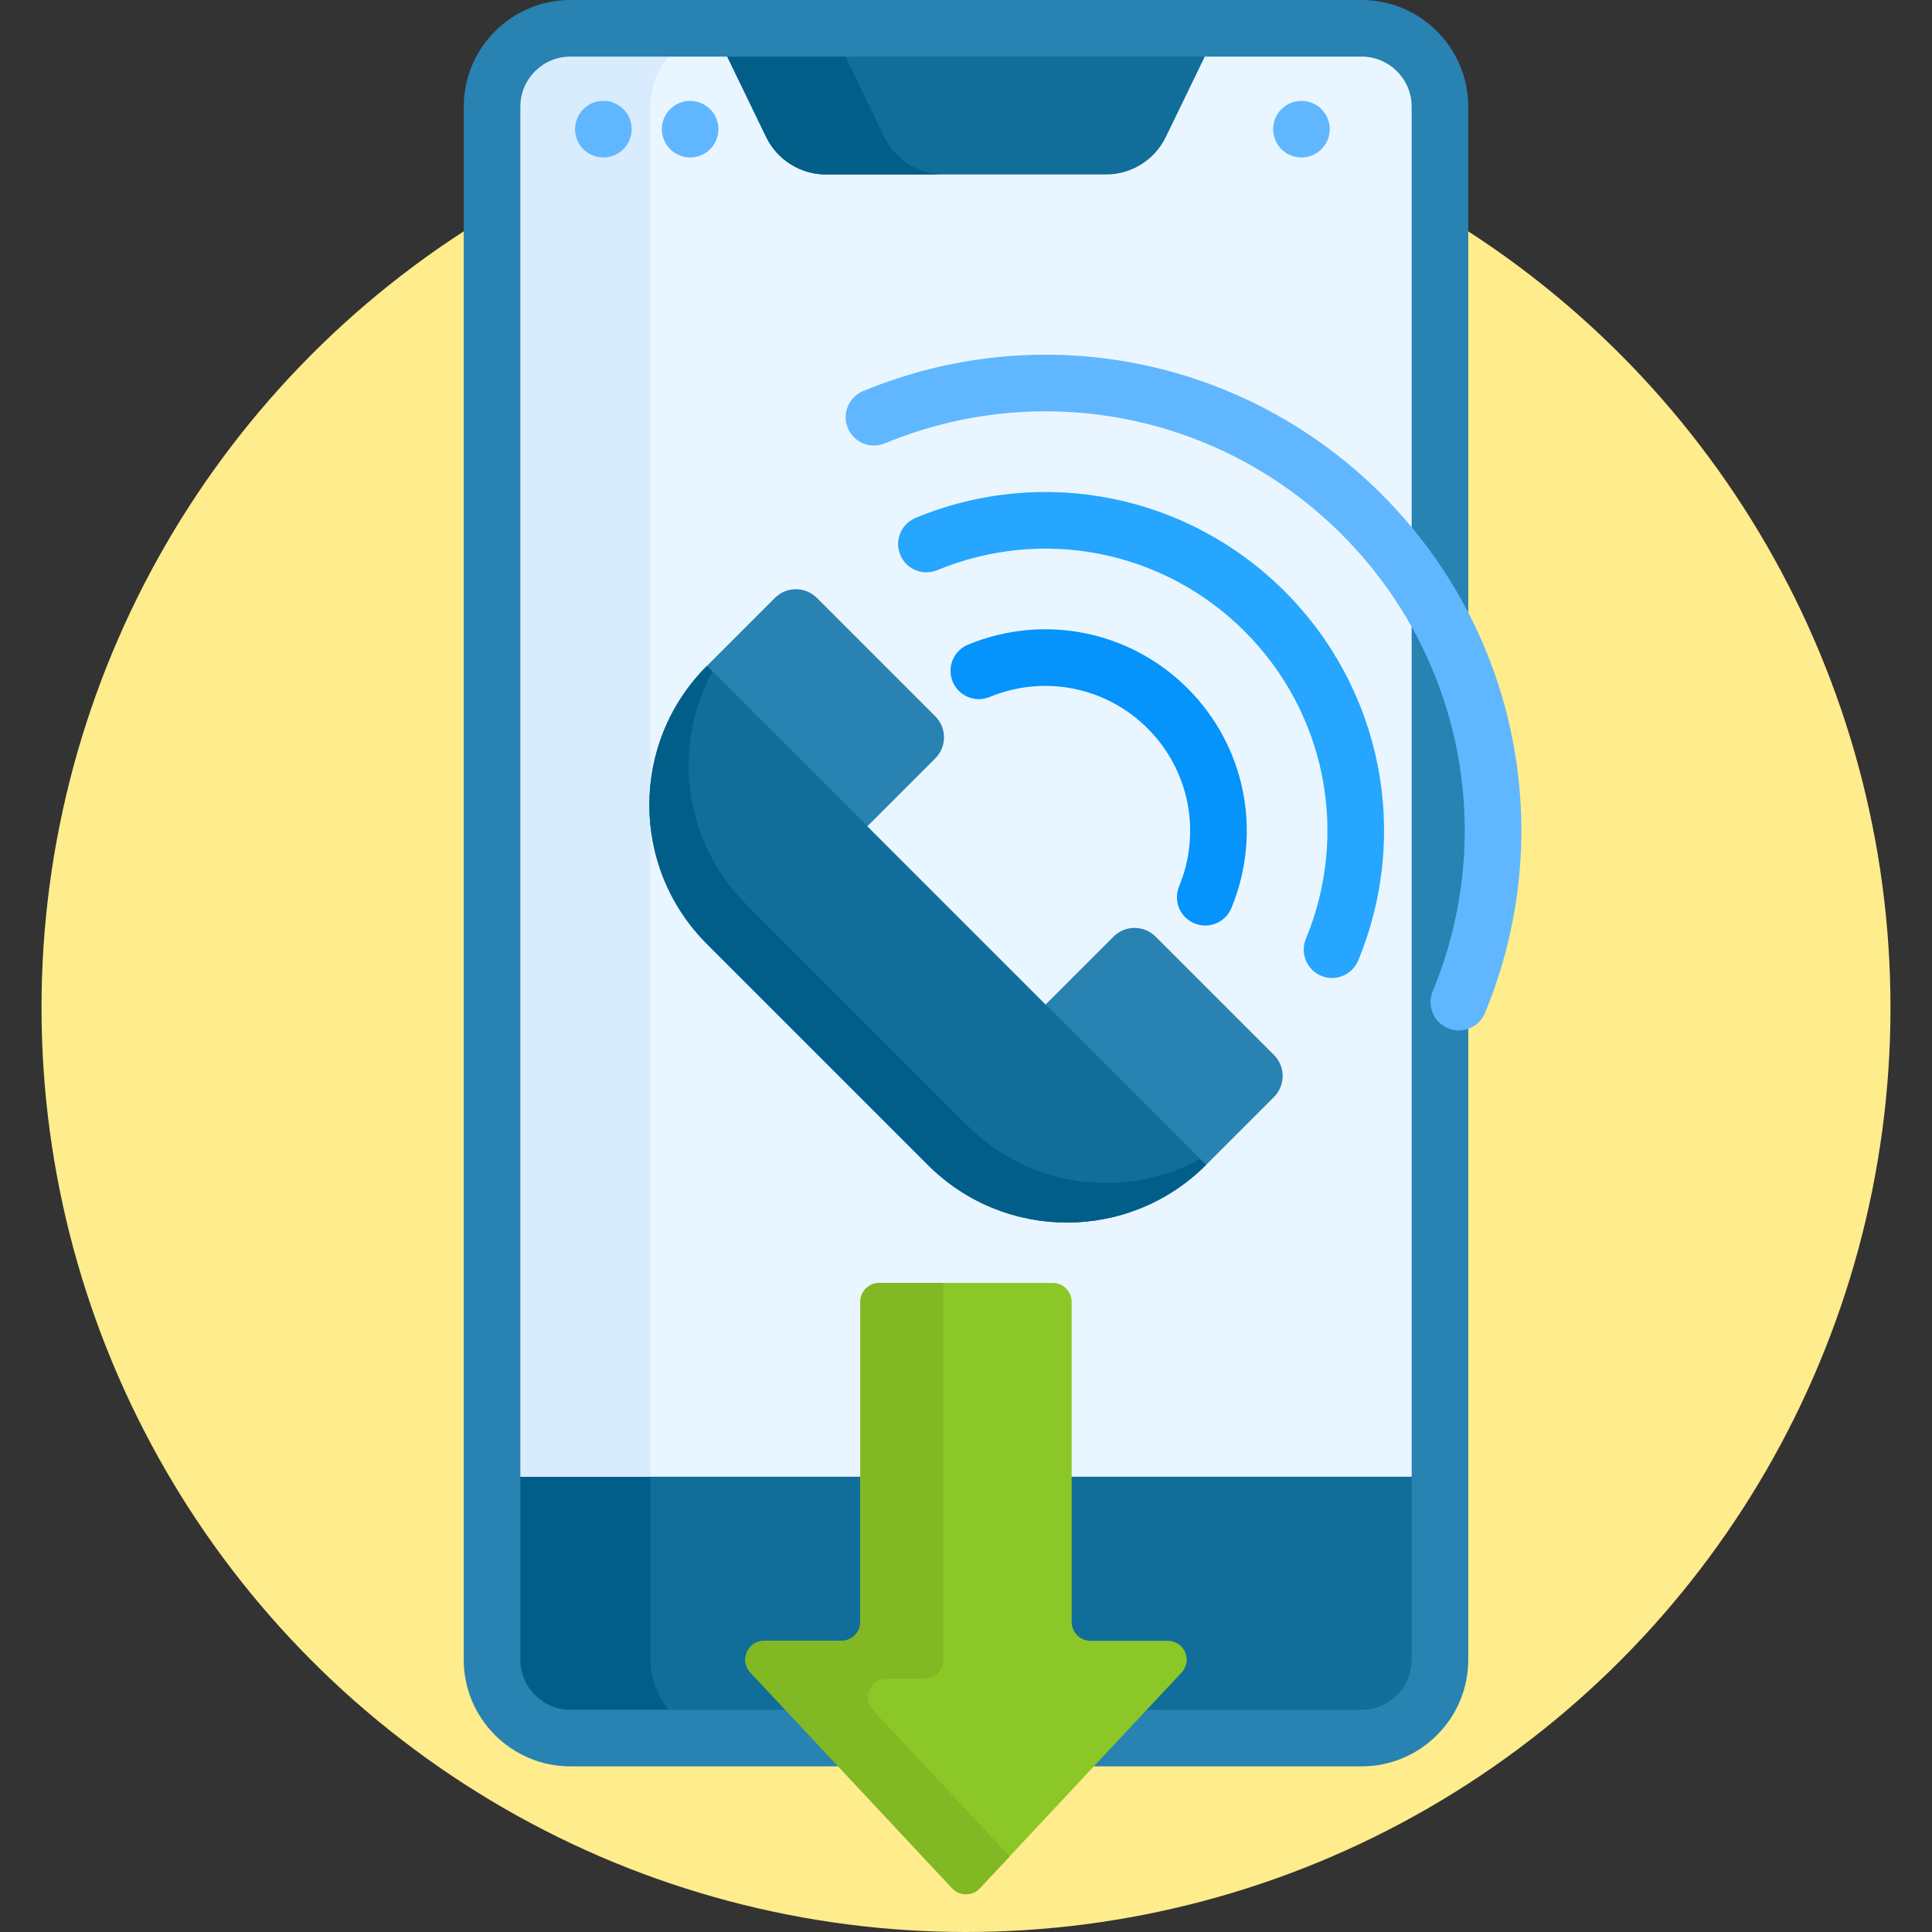
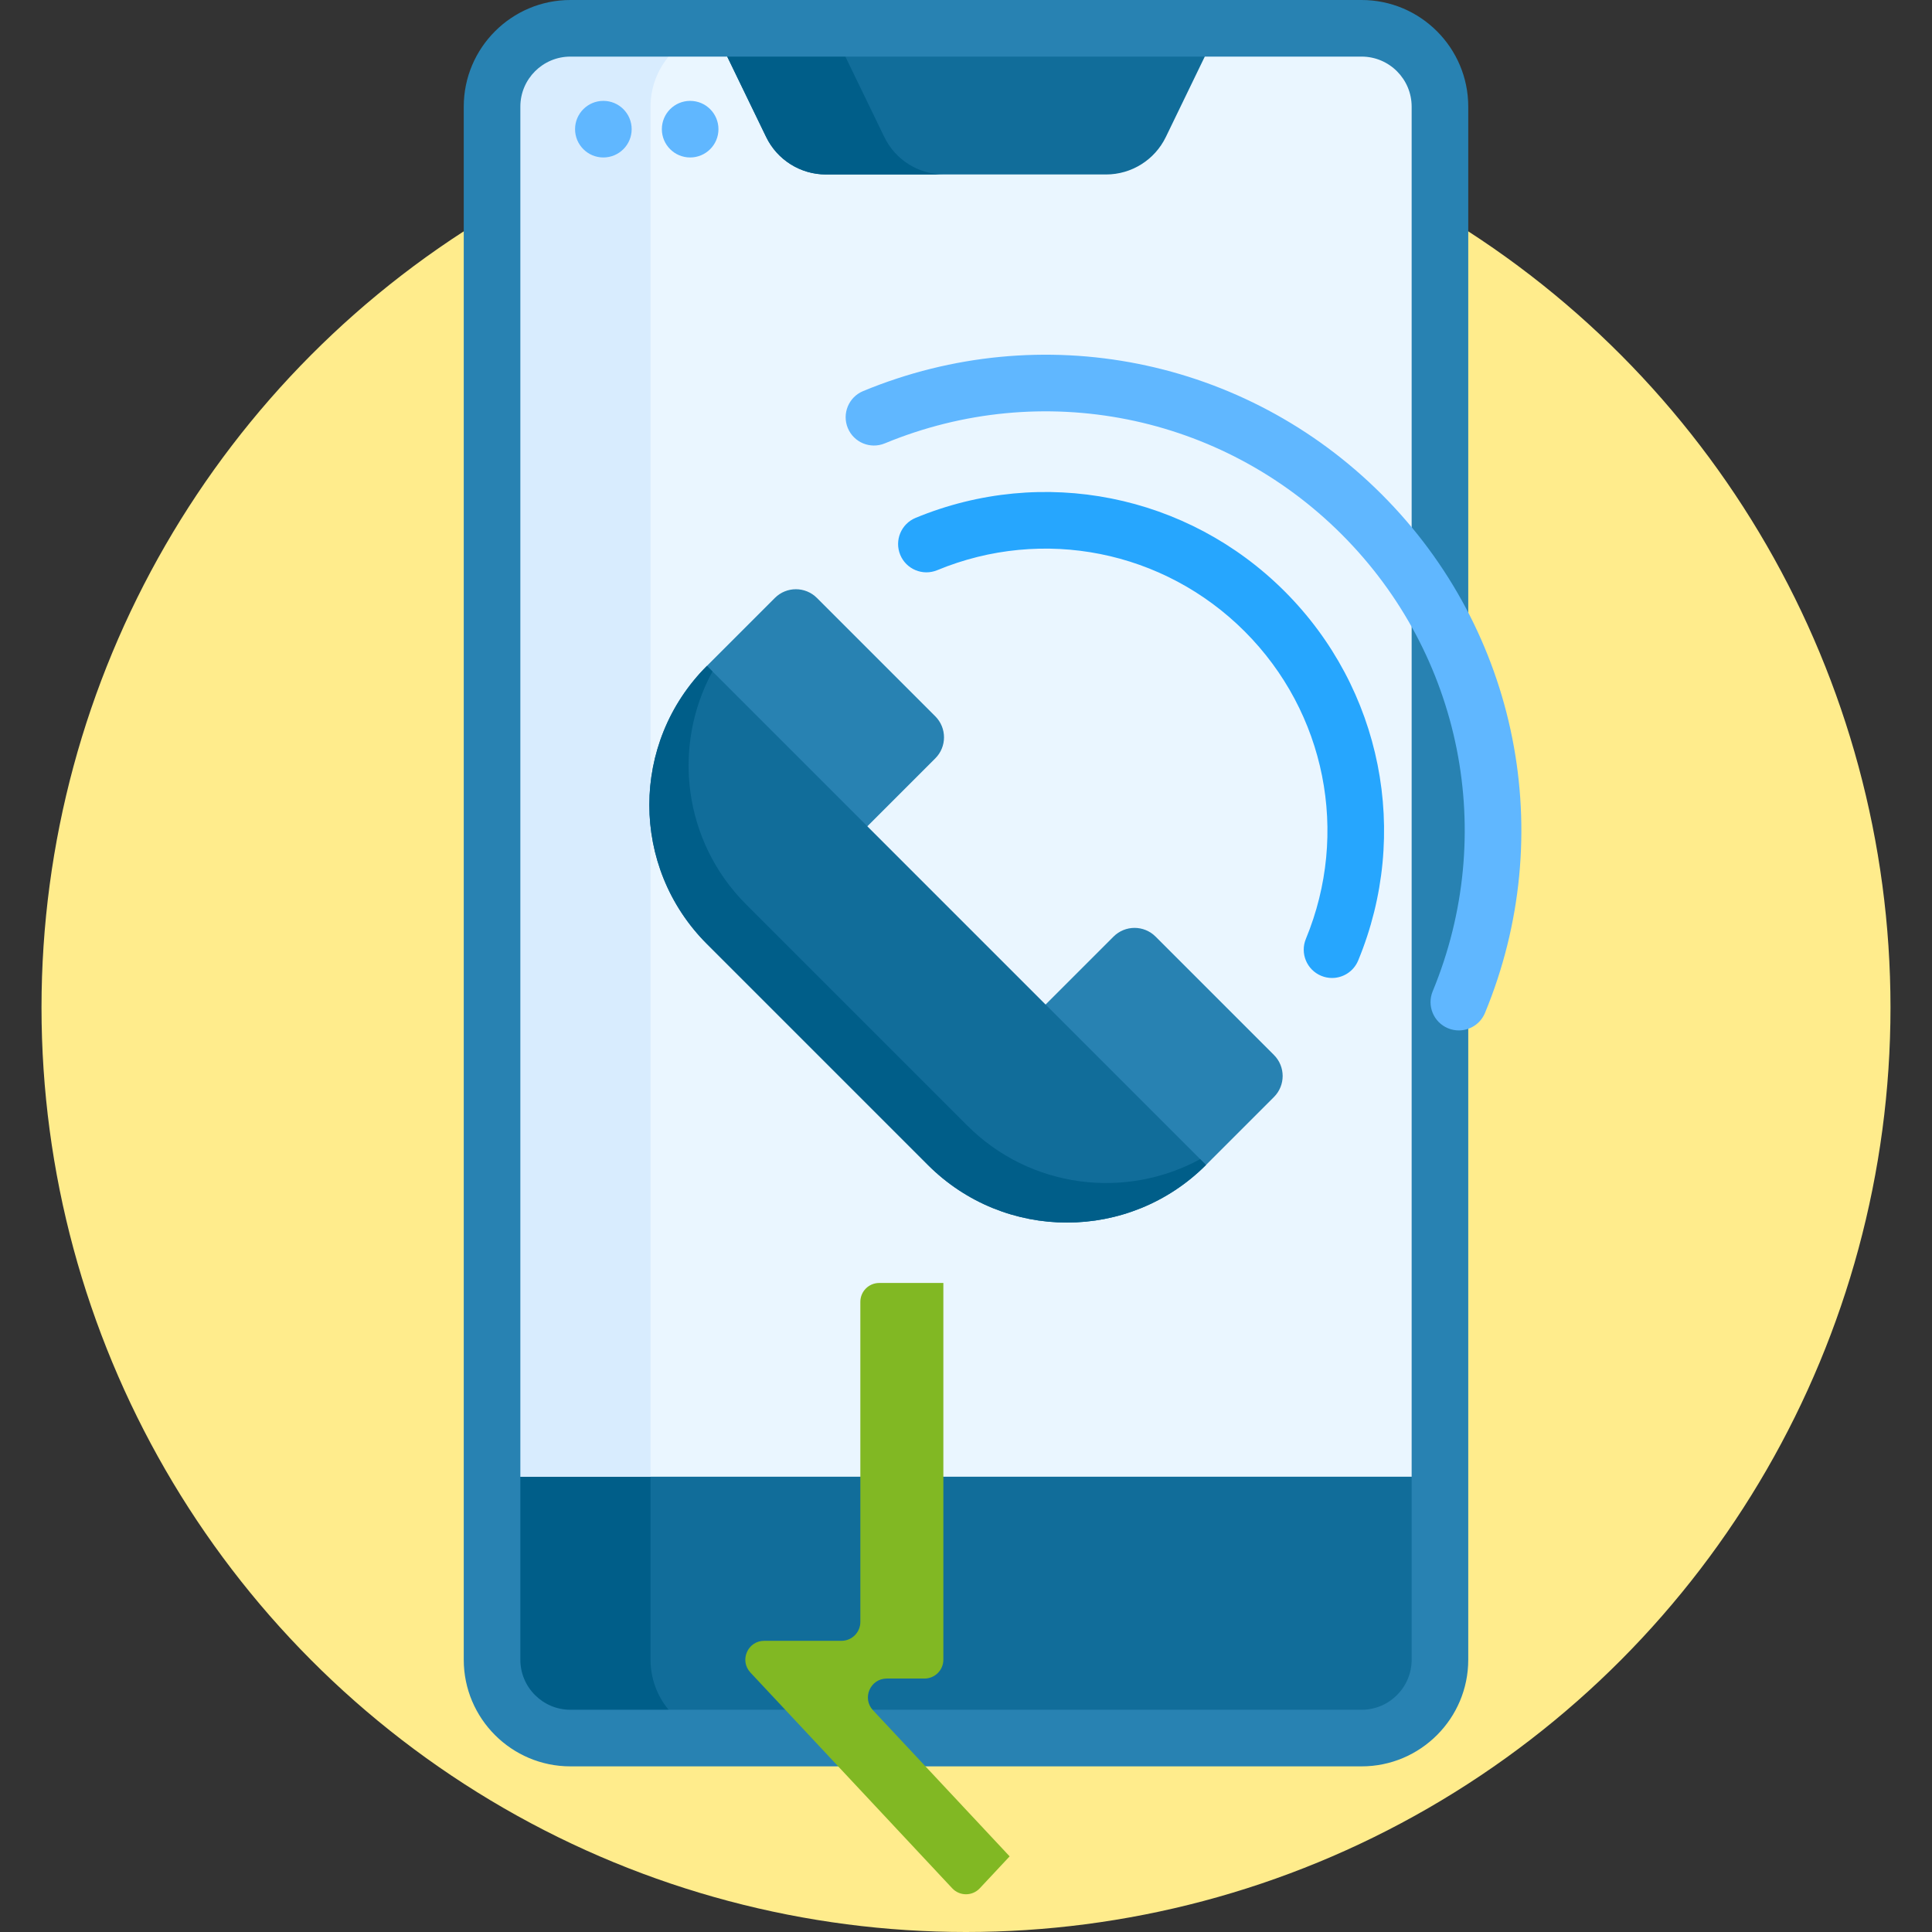
<svg xmlns="http://www.w3.org/2000/svg" id="Capa_1" enable-background="new 0 0 512 512" height="512" viewBox="0 0 512 512" width="512">
  <rect x="0" y="0" width="512" height="512" fill="#333333" stroke="none" />
  <g>
    <g>
      <circle cx="256" cy="267" fill="#ffec8c" r="245" />
    </g>
    <g>
      <g>
        <path d="m130.398 390.348v49.496c0 11.466 9.295 20.761 20.761 20.761h209.682c11.466 0 20.761-9.295 20.761-20.761v-49.496z" fill="#116d9a" />
        <path d="m172.398 439.844v-48.496h-42v48.496c0 11.466 9.295 20.761 20.761 20.761h42c-11.466 0-20.761-9.295-20.761-20.761z" fill="#005e89" />
        <g>
          <path d="m381.602 391.348h-251.204v-363.087c0-11.466 9.295-20.761 20.761-20.761h209.682c11.466 0 20.761 9.295 20.761 20.761z" fill="#eaf6ff" />
        </g>
        <path d="m193.159 7.5h-42c-11.466 0-20.761 9.295-20.761 20.76v363.087h42v-363.086c0-11.466 9.295-20.761 20.761-20.761z" fill="#d8ecfe" />
        <g>
          <path d="m293.113 46.237h-74.226c-6.75 0-12.905-3.858-15.847-9.933l-13.949-28.804h133.819l-13.95 28.804c-2.942 6.075-9.097 9.933-15.847 9.933z" fill="#116d9a" />
        </g>
        <path d="m234.348 36.304-13.95-28.804h-31.308l13.949 28.804c2.942 6.075 9.098 9.933 15.847 9.933h31.308c-6.749 0-12.905-3.858-15.846-9.933z" fill="#005e89" />
        <g>
          <path d="m360.841 468.105h-209.682c-15.583 0-28.261-12.678-28.261-28.261v-411.583c0-15.583 12.678-28.261 28.261-28.261h209.682c15.583 0 28.261 12.678 28.261 28.261v411.583c0 15.583-12.678 28.261-28.261 28.261zm-209.682-453.105c-7.312 0-13.261 5.949-13.261 13.261v411.583c0 7.312 5.949 13.261 13.261 13.261h209.682c7.312 0 13.261-5.949 13.261-13.261v-411.583c0-7.312-5.949-13.261-13.261-13.261z" fill="#2882b2" />
        </g>
      </g>
      <g>
-         <circle cx="344.898" cy="34.232" fill="#60b7ff" r="7.5" />
-       </g>
+         </g>
      <g>
        <circle cx="159.898" cy="34.232" fill="#60b7ff" r="7.5" />
      </g>
      <g>
        <circle cx="182.898" cy="34.232" fill="#60b7ff" r="7.5" />
      </g>
    </g>
    <g>
      <g>
        <path d="m386.604 273.072c-.955 0-1.926-.184-2.863-.571-3.828-1.583-5.647-5.969-4.064-9.797 17.234-41.674 7.768-89.204-24.116-121.088-31.883-31.884-79.413-41.349-121.087-24.115-3.829 1.583-8.213-.237-9.797-4.064-1.583-3.828.237-8.214 4.064-9.797 47.297-19.56 101.239-8.816 137.426 27.37 36.187 36.187 46.93 90.13 27.371 137.427-1.196 2.889-3.99 4.635-6.934 4.635z" fill="#60b7ff" />
      </g>
      <g>
-         <path d="m319.396 245.277c-.955 0-1.926-.184-2.863-.571-3.828-1.583-5.647-5.969-4.064-9.797 5.959-14.411 2.688-30.844-8.334-41.867-11.022-11.022-27.457-14.294-41.867-8.334-3.827 1.583-8.214-.236-9.797-4.064s.237-8.214 4.064-9.797c20.033-8.285 42.88-3.737 58.206 11.589 15.325 15.325 19.874 38.172 11.589 58.206-1.196 2.89-3.99 4.635-6.934 4.635z" fill="#0593fc" />
-       </g>
+         </g>
      <g>
        <path d="m353 259.174c-.955 0-1.926-.184-2.863-.571-3.828-1.583-5.647-5.969-4.064-9.797 11.597-28.042 5.229-60.024-16.225-81.477-21.453-21.453-53.434-27.822-81.477-16.225-3.825 1.583-8.214-.236-9.797-4.064s.237-8.214 4.064-9.797c33.665-13.923 72.06-6.277 97.816 19.479s33.402 64.151 19.479 97.816c-1.195 2.891-3.989 4.636-6.933 4.636z" fill="#26a6fe" />
      </g>
    </g>
    <g>
-       <path d="m284 429.832v-84.832c0-2.761-2.239-5-5-5h-46c-2.761 0-5 2.239-5 5v84.832c0 2.761-2.239 5-5 5h-20.476c-4.375 0-6.64 5.221-3.651 8.416l53.476 57.168c1.976 2.112 5.327 2.112 7.303 0l53.476-57.168c2.988-3.195.723-8.416-3.651-8.416h-20.477c-2.761 0-5-2.239-5-5z" fill="#8bc727" />
      <path d="m231.358 453.247c-2.988-3.195-.723-8.416 3.651-8.416h9.991c2.761 0 5-2.239 5-5v-99.831h-17c-2.761 0-5 2.239-5 5v84.832c0 2.761-2.239 5-5 5h-20.476c-4.375 0-6.64 5.221-3.651 8.416l53.476 57.168c1.976 2.112 5.327 2.112 7.303 0l7.914-8.461z" fill="#81b823" />
    </g>
    <g>
      <path d="m229.147 219.69 18.719-18.719c3.074-3.074 3.074-8.059 0-11.134l-31.379-31.379c-3.074-3.074-8.059-3.074-11.134 0l-18.012 18.012.576 1.99z" fill="#2882b2" />
      <path d="m337.614 279.585-31.379-31.379c-3.074-3.074-8.059-3.074-11.134 0l-18.719 18.719 40.189 40.189 3.03 1.616 18.012-18.012c3.075-3.073 3.075-8.058.001-11.133z" fill="#2882b2" />
      <path d="m319.602 308.731c-20.348 20.348-53.34 20.348-73.688 0l-58.573-58.573c-20.348-20.348-20.348-53.34 0-73.688z" fill="#116d9a" />
      <path d="m256.312 298.26-58.573-58.573c-16.723-16.723-19.69-41.98-8.926-61.745l-1.472-1.472c-20.348 20.348-20.348 53.34 0 73.688l58.573 58.573c20.348 20.348 53.34 20.348 73.688 0l-1.544-1.545c-19.766 10.764-45.023 7.797-61.746-8.926z" fill="#005e89" />
    </g>
  </g>
</svg>